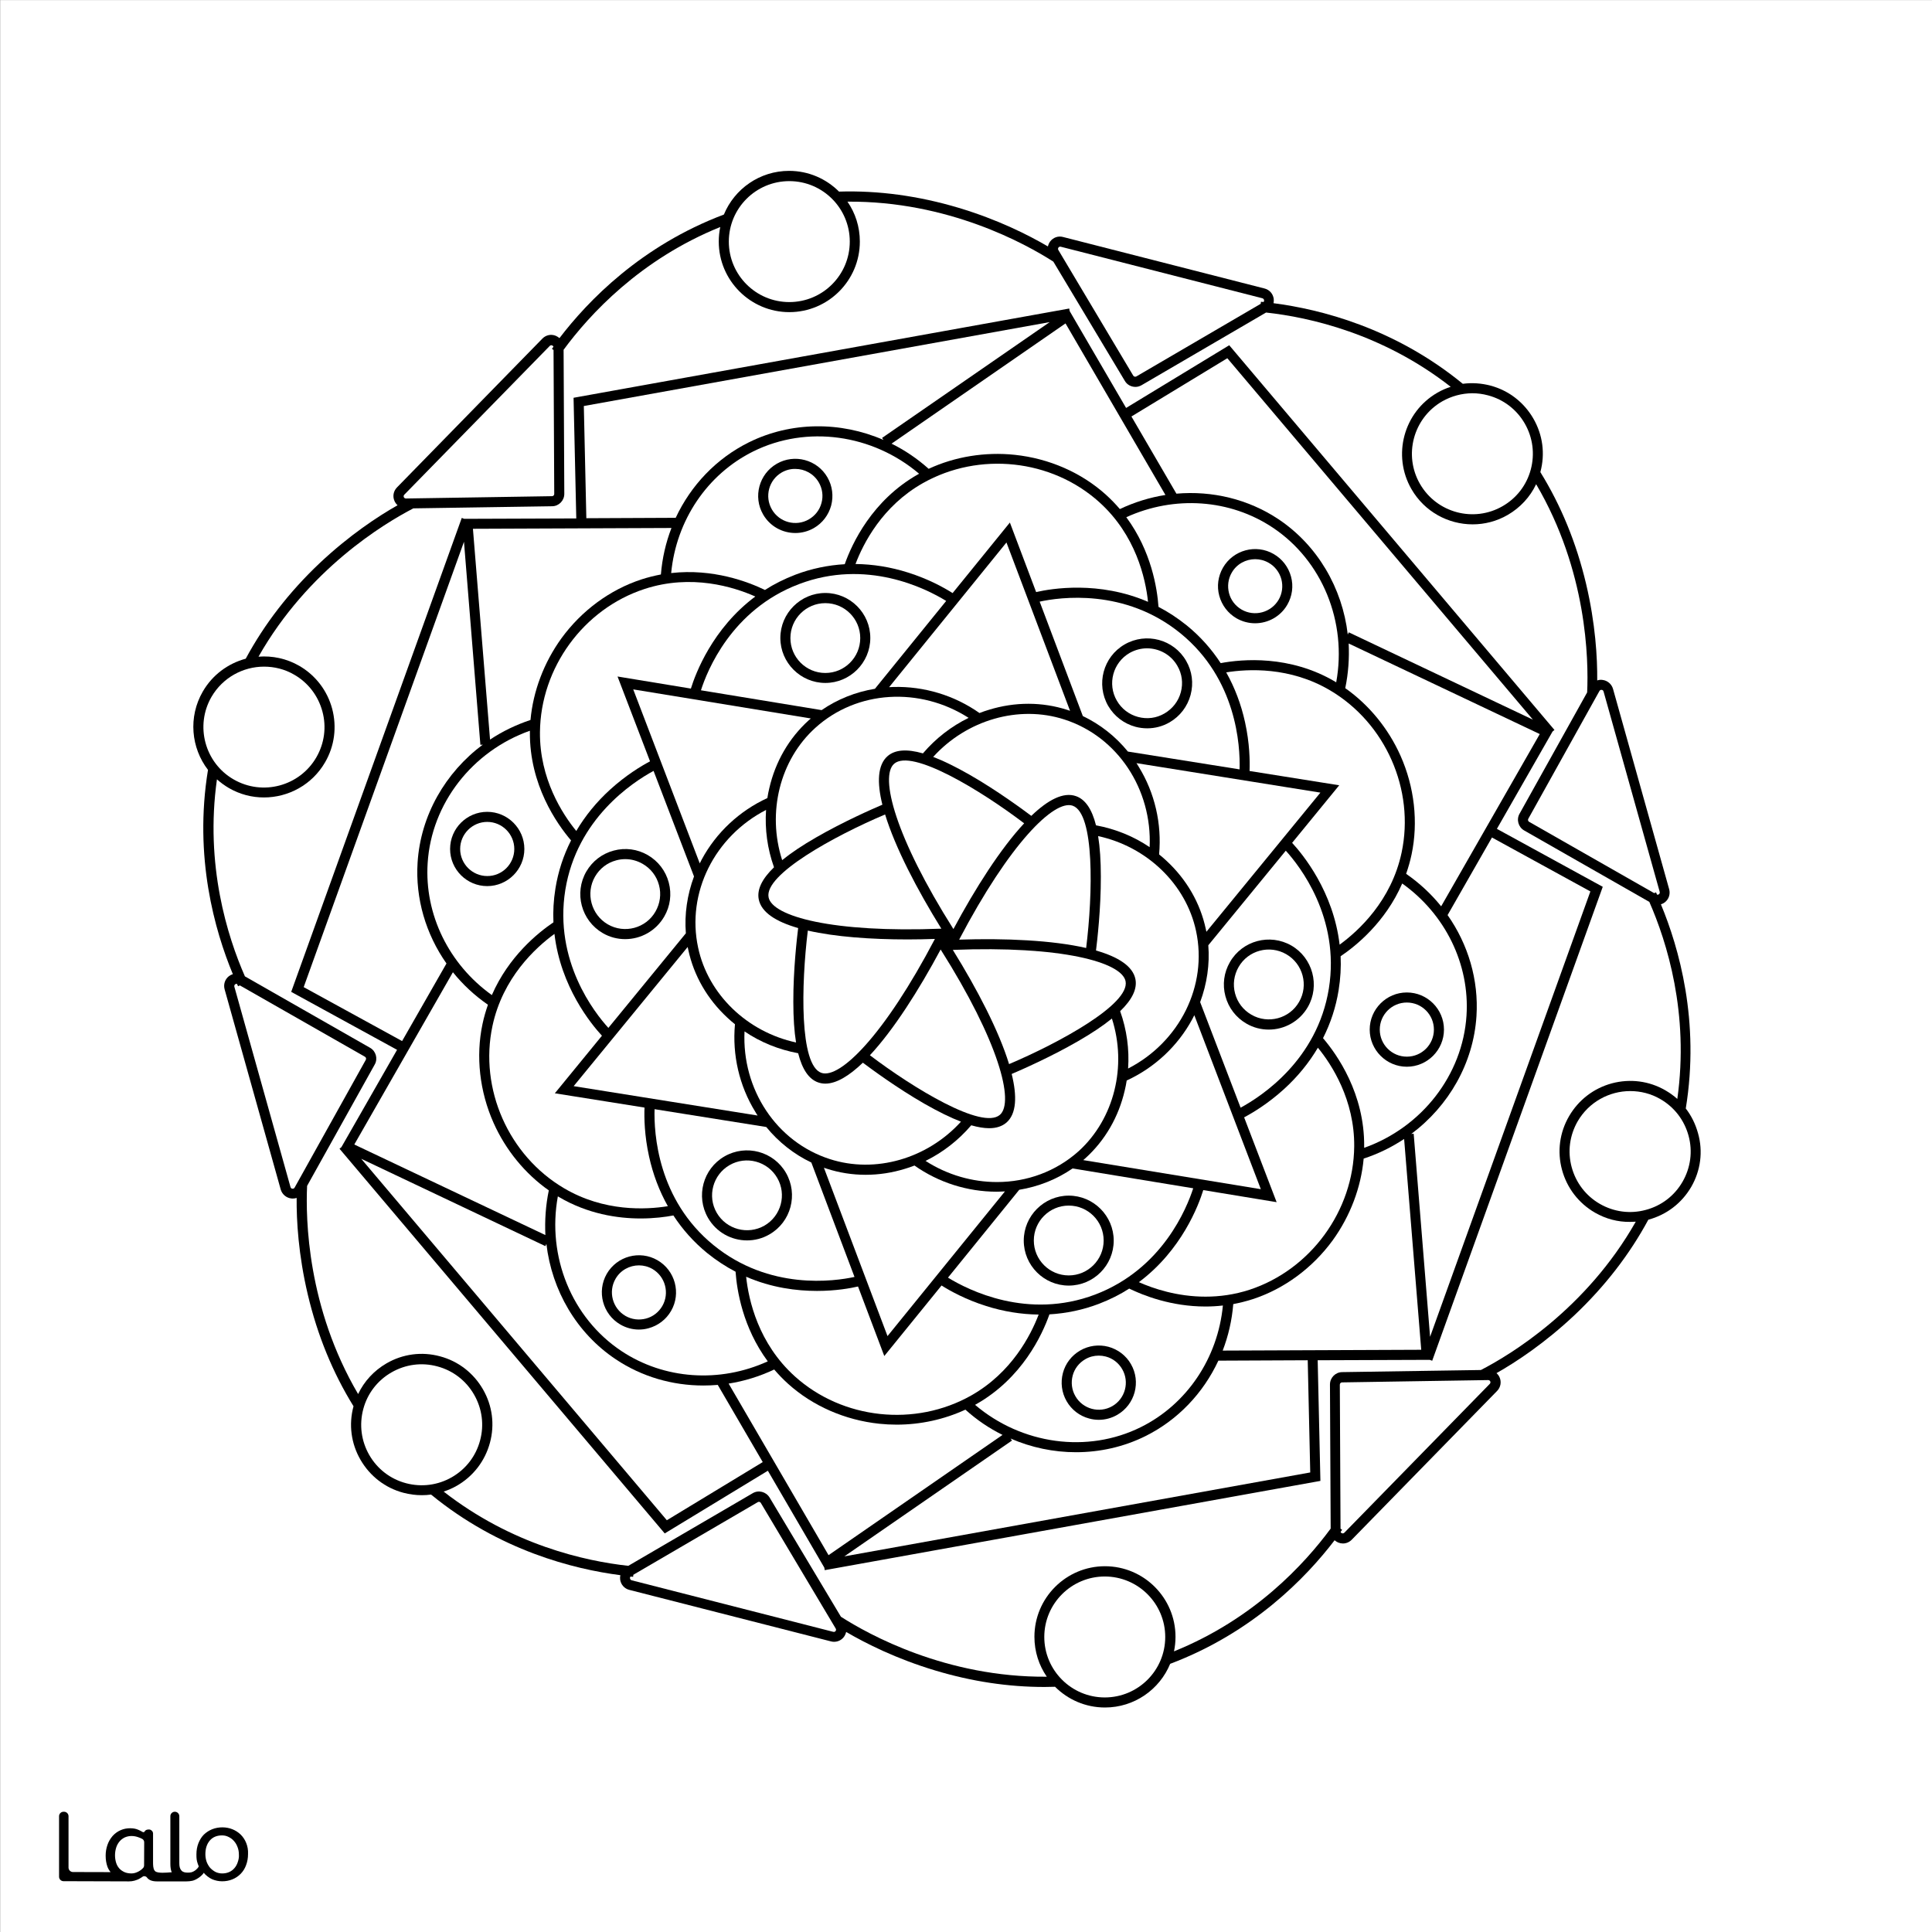
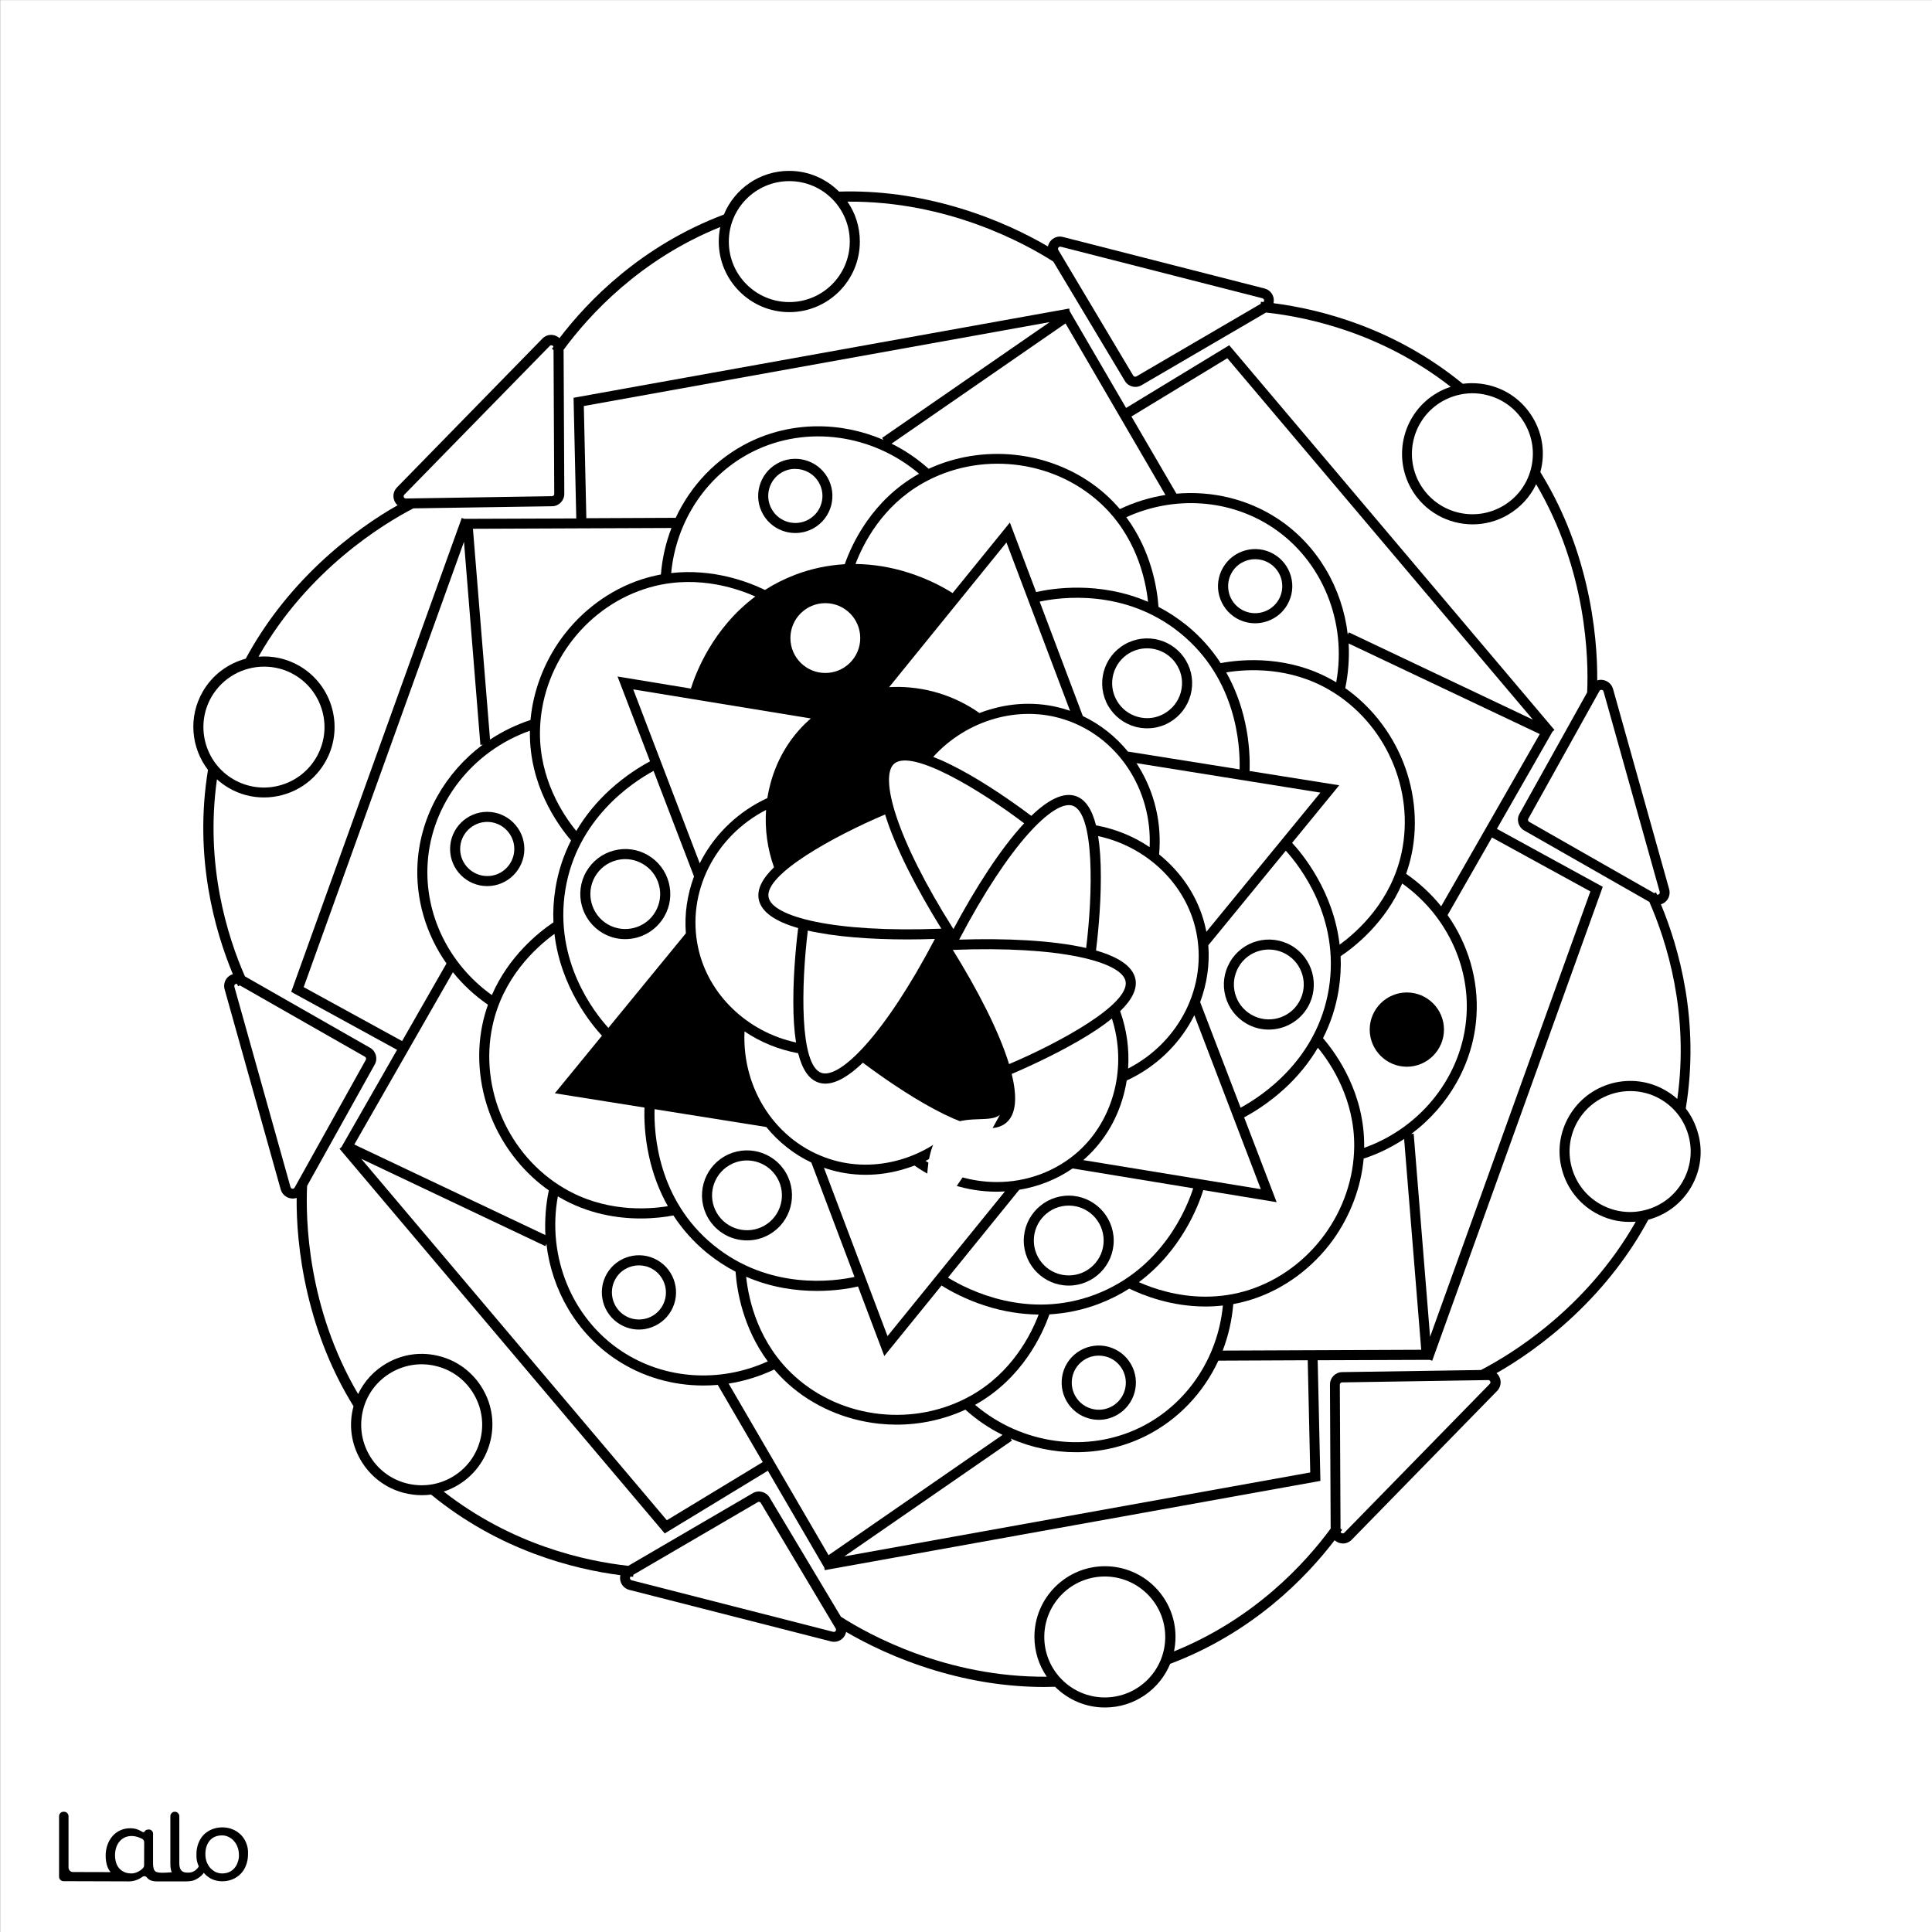
<svg xmlns="http://www.w3.org/2000/svg" version="1.1" id="Layer_1" data-layer="Layer_1" x="0px" y="0px" viewBox="0 0 1920 1920" style="enable-background:new 0 0 1920 1920;" xml:space="preserve">
  <rect x="0" y="0" width="1920" height="1920" fill="#808080" stroke="none" />
  <style type="text/css">
	.st0{fill:#FFFFFF;}
</style>
  <g id="Black">
    <rect x="59" y="63" width="1799" height="1799" />
  </g>
  <g id="Color">
    <path class="st0" d="M850.2,560.5c17.3,0.2,34.9,3,52.2,8.5c20.3,6.4,35.8,15,44.3,20.4l56.9-70.1l26.1,69.1   c15.2-3.5,62.4-11.4,111.2,9.7c-2.5-23.3-12.1-66.3-48.5-99.1c-47.4-42.7-119.4-50.4-175.2-18.9   C876.8,502.9,857.9,540.1,850.2,560.5z" />
    <path class="st0" d="M759.7,1218c16.6-9.6,22.3-30.9,12.7-47.4c-9.6-16.6-30.9-22.3-47.4-12.7c-16.6,9.6-22.3,30.9-12.7,47.4   C721.9,1221.8,743.1,1227.5,759.7,1218z" />
    <path class="st0" d="M1139.9,644.3c-5.9,0-11.8,1.5-17.3,4.6c-16.6,9.6-22.3,30.9-12.7,47.4c4.6,8,12.1,13.8,21.1,16.2   c9,2.4,18.3,1.2,26.3-3.5s13.8-12.1,16.2-21.1c2.4-9,1.2-18.3-3.5-26.3C1163.6,650.5,1151.9,644.3,1139.9,644.3z" />
    <path class="st0" d="M1173.3,629.5c-55.5-45.3-120.4-35.9-140.1-31.6l42.9,113.7c17.2,8.2,32.5,20.2,44.8,35.3l111,17.7   C1232.6,740.7,1228.8,674.8,1173.3,629.5z M1183.2,690.6c-3.1,11.5-10.5,21.2-20.8,27.2c-6.9,4-14.5,6-22.3,6   c-3.9,0-7.8-0.5-11.6-1.5c-11.5-3.1-21.2-10.5-27.2-20.8c-12.3-21.4-5-48.8,16.4-61.1c21.4-12.3,48.8-5,61.1,16.4   C1184.7,667,1186.3,679,1183.2,690.6z" />
-     <path class="st0" d="M696.6,686l119.9,19.7c15.7-10.8,33.7-18,53-21.2l70.8-87.3C920,584.7,861,555,794,580.5   C726.9,605.9,702.7,666.8,696.6,686z M820.2,589.3c24.7,0,44.7,20.1,44.7,44.7s-20.1,44.7-44.7,44.7s-44.7-20.1-44.7-44.7   S795.6,589.3,820.2,589.3z" />
    <path class="st0" d="M604.6,1021.5l77-94c-1.5-18.9,1.3-38.2,8.1-56.5l-40.2-104.9c-21,11.4-76.2,47.5-87.7,118.3   C550.4,955.2,591,1006.6,604.6,1021.5z M582.7,866.1c6-10.3,15.6-17.7,27.2-20.8c11.5-3.1,23.6-1.5,33.9,4.5   c10.3,6,17.7,15.6,20.8,27.2s1.5,23.6-4.5,33.9c-8.3,14.3-23.3,22.4-38.8,22.4c-7.6,0-15.3-1.9-22.3-6   C577.7,914.9,570.3,887.5,582.7,866.1z" />
    <path class="st0" d="M709.1,1237.4c55.5,45.3,120.4,35.9,140.1,31.6l-42.9-113.7c-17.2-8.2-32.5-20.2-44.8-35.3l-111-17.7   C649.8,1126.2,653.5,1192.1,709.1,1237.4z M720,1149.2c21.4-12.3,48.8-5,61.1,16.4c12.3,21.4,5,48.8-16.4,61.1   c-7,4.1-14.7,6-22.3,6c-15.5,0-30.5-8-38.8-22.4C691.3,1188.9,698.6,1161.5,720,1149.2z" />
    <path class="st0" d="M1129.4,758.4c0.8,1.2,1.6,2.4,2.3,3.7c15.9,25.8,23,56.5,20.2,87c2.6,2.1,5.1,4.2,7.5,6.5   c19.9,18.5,33.4,41.9,38.9,67.6c0.2,0.9,0.4,1.9,0.6,2.8l113.3-138.3L1129.4,758.4z" />
    <path class="st0" d="M604,918.6c16.6,9.6,37.9,3.9,47.4-12.7c4.6-8,5.9-17.4,3.5-26.3c-2.4-9-8.1-16.4-16.2-21.1   c-5.4-3.1-11.3-4.7-17.3-4.7c-3,0-6.1,0.4-9,1.2c-9,2.4-16.4,8.1-21.1,16.2C581.8,887.7,587.5,909,604,918.6z" />
    <circle class="st0" cx="820.2" cy="634.1" r="34.7" />
    <path class="st0" d="M1057.7,715c-45.2-14.6-96.9,0.4-130.3,37.2c10.5,4,22.6,10,36.3,17.8c27.7,15.9,53.3,34.9,61.2,40.8   c16.5-15.9,31.9-24,44.4-19.6c9.2,3.2,15.8,12.8,19.9,29c19.3,3.6,37.4,10.9,53.3,21.7C1145.1,784.4,1110.8,732.1,1057.7,715z" />
    <path class="st0" d="M1118.6,975.2c-3.7-19-63.7-35.5-171.7-31.2c24.2,39,45.8,80.5,55.9,113.5   C1052.8,1036.3,1122.9,998,1118.6,975.2z" />
    <path class="st0" d="M763.8,891.7c3.6,19,63.7,35.5,171.7,31.2c-24.2-39-45.8-80.5-55.9-113.5C829.5,830.6,759.4,869,763.8,891.7z" />
    <path class="st0" d="M888,682.7c30.3-0.8,60.4,8.3,85.4,25.9c3.1-1.2,6.2-2.3,9.3-3.2c26-8,53-8,78,0.1c0.9,0.3,1.8,0.6,2.7,0.9   l-63.2-167.3L883.6,682.9C885.1,682.8,886.5,682.7,888,682.7z" />
-     <path class="st0" d="M777.3,854.8c8.7-7.1,19.9-14.6,33.6-22.5c27.7-16,56.9-28.7,66-32.6c-5.5-22.2-4.8-39.6,5.2-48.3   c7.4-6.4,19-7.3,35.1-2.7c12.7-14.9,28.2-26.9,45.4-35.3c-48.5-31.1-111-27.5-152.3,9.9C775,755.2,762.1,807.4,777.3,854.8z" />
    <path class="st0" d="M994.3,1184.2c-1.3,0-2.6,0.1-3.9,0.1c-29,0-57.6-9.1-81.6-26c-3.1,1.2-6.2,2.3-9.3,3.2c-12.9,4-26.1,6-39.2,6   c-13.2,0-26.2-2-38.8-6.1c-0.9-0.3-1.8-0.6-2.7-0.9l63.2,167.3L998.7,1184C997.2,1184.1,995.8,1184.2,994.3,1184.2z" />
    <path class="st0" d="M1105,1012.2c-8.7,7.1-19.9,14.6-33.6,22.5c-27.7,16-56.9,28.7-66,32.6c5.5,22.2,4.8,39.6-5.2,48.3   c-4.3,3.7-10,5.6-17.2,5.6c-5.2,0-11.1-1-17.8-2.9c-12.7,14.9-28.2,26.9-45.4,35.4c21.8,14,46.5,21,70.9,21   c29.7,0,58.7-10.4,81.5-30.9C1107.3,1111.7,1120.2,1059.5,1105,1012.2z" />
    <path class="st0" d="M791.1,1036c-1.8-11.1-2.7-24.5-2.7-40.3c-0.1-32,3.6-63.6,4.8-73.4c-22-6.3-36.7-15.6-39.2-28.7   c-1.8-9.6,3.2-20.1,15.2-31.7c-6.6-18.5-9.2-37.8-7.9-57c-51.2,26.4-79.3,82.4-67.5,136.9C703.7,988.2,742.5,1025.5,791.1,1036z" />
-     <path class="st0" d="M993.7,1107.9c14.6-12.7-1.1-72.9-58.9-164.3c-21.7,40.5-46.8,79.9-70.3,105.1   C907.9,1081.6,976.2,1123.1,993.7,1107.9z" />
+     <path class="st0" d="M993.7,1107.9c-21.7,40.5-46.8,79.9-70.3,105.1   C907.9,1081.6,976.2,1123.1,993.7,1107.9z" />
    <path class="st0" d="M756.1,1493.6c-0.4-0.7-1.2-1.1-1.9-1.1c-0.4,0-0.8,0.1-1.1,0.3L629.4,1565l-0.2,2c-0.8-0.1-1.7-0.2-2.6-0.2   c-0.6,0.6-0.6,1.3-0.5,1.8c0.1,0.6,0.4,1.5,1.7,1.9l200.3,51.2c1.3,0.3,2-0.4,2.3-0.8c0.3-0.4,0.8-1.4,0.1-2.5L756.1,1493.6z" />
    <path class="st0" d="M362.7,1050.2l-124.3-70.9l-1.8,0.8c-0.4-0.8-0.7-1.5-1.1-2.3c-0.2,0-0.3-0.1-0.4-0.1c-0.6,0-1.1,0.3-1.4,0.5   c-0.4,0.3-1.1,1.1-0.8,2.4l55.8,199.1c0.4,1.3,1.3,1.6,1.9,1.6c0.6,0.1,1.6,0,2.2-1.1l70.7-126.9   C364.1,1052.2,363.8,1050.8,362.7,1050.2z" />
    <path class="st0" d="M1479,1371.5C1479,1371.5,1478.9,1371.5,1479,1371.5L1479,1371.5l-145.3,2.3c-1.2,0-2.2,1-2.2,2.3l0.7,143.1   l1.6,1.1c-0.5,0.7-1,1.4-1.5,2.1c0.2,0.8,0.9,1.2,1.3,1.3c0.5,0.2,1.5,0.4,2.4-0.5l144.5-147.9c0.9-0.9,0.7-1.9,0.5-2.5   C1480.8,1372.4,1480.2,1371.5,1479,1371.5z" />
    <path class="st0" d="M1032.2,1306.4c-17.3-0.2-34.9-3-52.2-8.5c-20.3-6.4-35.8-15-44.3-20.4l-56.9,70.1l-26.1-69.1   c-7.3,1.7-22,4.4-40.8,4.4c-20.2,0-45.1-3.1-70.4-14.1c2.5,23.3,12.1,66.3,48.5,99.1c47.4,42.7,119.4,50.4,175.2,18.9   C1005.5,1364,1024.4,1326.8,1032.2,1306.4z" />
    <path class="st0" d="M403.4,495.4l145.2-2.3c1.2,0,2.2-1,2.2-2.2l-0.7-143.1l-1.6-1.1c0.5-0.7,1-1.4,1.5-2.1   c-0.2-0.8-0.9-1.2-1.3-1.3c-0.2-0.1-0.5-0.2-0.9-0.2c-0.5,0-1,0.2-1.5,0.7L401.8,491.6c-0.9,0.9-0.7,1.9-0.5,2.4   C401.5,494.5,402.1,495.4,403.4,495.4z" />
-     <circle class="st0" cx="1398.1" cy="1023.2" r="26.9" />
    <path class="st0" d="M1518.8,813.7c-0.6,1.1-0.2,2.4,0.8,3l124.3,70.9l1.8-0.8c0.4,0.8,0.7,1.5,1.1,2.3c0.8,0.2,1.5-0.2,1.8-0.4   c0.4-0.3,1.1-1.1,0.8-2.4l-55.8-199.1c-0.4-1.3-1.3-1.6-1.9-1.6c-0.6-0.1-1.6,0-2.2,1.1v0L1518.8,813.7z" />
    <path class="st0" d="M1126.2,373.3c0.6,1,2,1.4,3.1,0.8l123.6-72.2l0.2-2c0.8,0.1,1.7,0.2,2.6,0.2c0.6-0.6,0.6-1.3,0.5-1.8   c-0.1-0.6-0.4-1.5-1.7-1.9l-200.3-51.2c-1.3-0.3-2,0.4-2.3,0.8s-0.8,1.4-0.1,2.5L1126.2,373.3z" />
    <path class="st0" d="M1467.3,1009.8c-3,46.7-27.5,89.3-64.8,117.1l2.4-0.2l16.3,201.8l159.3-442.6l-97.8-53.6l-44.1,77.1   C1459.1,938.6,1469.6,973.9,1467.3,1009.8z" />
    <path class="st0" d="M1277.8,845.4l-77,94c1.5,18.9-1.3,38.2-8.1,56.5l40.2,104.9c21-11.4,76.2-47.5,87.7-118.3   C1332,911.7,1291.3,860.3,1277.8,845.4z M1299.7,1000.8c-8.3,14.3-23.3,22.4-38.8,22.4c-7.6,0-15.3-1.9-22.3-6   c-10.3-6-17.7-15.6-20.8-27.2c-3.1-11.5-1.5-23.6,4.5-33.9c12.3-21.4,39.7-28.7,61.1-16.4C1304.6,952,1312,979.4,1299.7,1000.8z" />
    <circle class="st0" cx="1062.1" cy="1232.8" r="34.7" />
    <path class="st0" d="M1278.3,948.3c-16.6-9.6-37.9-3.9-47.4,12.7c-4.6,8-5.9,17.4-3.5,26.3c2.4,9,8.1,16.4,16.2,21.1   c16.6,9.6,37.9,3.9,47.4-12.7C1300.6,979.2,1294.9,957.9,1278.3,948.3z" />
    <path class="st0" d="M1457.4,1009.2c3.3-51-21.1-100.7-63.9-131.2c-16.7,38.4-45.8,61.9-61.2,72.3c0.5,10.7-0.1,22-2,33.8   c-2.7,16.7-7.9,32.6-15.5,47.6c14.1,16.5,41.4,55.3,40.9,107.7c0,0.4,0,0.8,0,1.3C1413.1,1120.3,1453.6,1068.2,1457.4,1009.2z    M1398.1,986.3c20.4,0,36.9,16.6,36.9,36.9s-16.6,36.9-36.9,36.9s-36.9-16.6-36.9-36.9S1377.8,986.3,1398.1,986.3z" />
    <path class="st0" d="M1185.8,1180.9l-119.9-19.7c-15.7,10.8-33.7,18-53,21.2l-70.8,87.3c20.3,12.5,79.3,42.2,146.3,16.8   C1155.4,1261,1179.6,1200.1,1185.8,1180.9z M1062.1,1277.6c-24.7,0-44.7-20.1-44.7-44.7s20.1-44.7,44.7-44.7s44.7,20.1,44.7,44.7   S1086.8,1277.6,1062.1,1277.6z" />
    <path class="st0" d="M1321.7,686c-39.8-23.5-81.5-21.3-103.1-17.8c8.5,15.1,14.8,31.7,18.7,49.5c4.6,20.8,4.9,38.5,4.5,48.5   l89.1,14.2l-46.8,57.2c10.6,11.5,41,48.4,47.2,101.2c18.9-13.8,51.4-43.6,61.6-91.5C1406.2,784.8,1376.9,718.5,1321.7,686z" />
    <path class="st0" d="M511.1,843.7c0-14.8-12.1-26.9-26.9-26.9c-14.8,0-26.9,12.1-26.9,26.9s12.1,26.9,26.9,26.9   C499,870.7,511.1,858.6,511.1,843.7z" />
    <path class="st0" d="M488.8,988.9c16.7-38.4,45.8-61.9,61.2-72.3c-0.5-10.7,0.1-22,2-33.8c2.7-16.7,7.9-32.6,15.5-47.6   c-14.1-16.5-41.4-55.3-40.9-107.7c0-0.4,0-0.8,0-1.3c-57.3,20.3-97.9,72.4-101.6,131.5C421.7,908.7,446.1,958.4,488.8,988.9z    M447.3,843.7c0-20.4,16.6-36.9,36.9-36.9s36.9,16.6,36.9,36.9s-16.6,36.9-36.9,36.9S447.3,864.1,447.3,843.7z" />
    <path class="st0" d="M0.2,0.1v1920h1920V0.1H0.2z M1680.8,1179.4c-9.4,16.2-24.5,27.8-42.6,32.7c0,0-0.1,0-0.1,0   c-18.6,34.5-43.1,66.2-73.3,94.8c-29.7,28-58.2,46.7-77.6,57.7c1.3,1.2,2.4,2.6,3.1,4.3c2,4.6,1,9.8-2.5,13.4l-144.5,147.9   c-2.4,2.4-5.5,3.7-8.7,3.7c-1.5,0-3.1-0.3-4.6-0.9c-1.4-0.6-2.6-1.4-3.7-2.3c-28.3,37.1-81.2,91.8-163.4,122.8   c-10.5,25.5-35.6,43.4-64.8,43.4c-19.4,0-36.9-7.9-49.6-20.6c-3.5,0.1-7,0.2-10.6,0.2c-35.7,0-71.9-5.4-108.2-16.3   c-39.1-11.7-69.5-27.1-88.8-38.4c-0.4,1.7-1.1,3.4-2.2,4.9c-2.4,3.2-6,4.9-9.8,4.9c-1,0-2-0.1-3.1-0.4L625.4,1580   c-4.8-1.2-8.4-5.2-9.1-10.2c-0.2-1.5-0.1-3,0.2-4.4c-46.3-6-120.1-24.4-188.1-80.1c-3.1,0.4-6.1,0.6-9.2,0.6   c-6.1,0-12.2-0.8-18.3-2.4c-18.1-4.8-33.2-16.5-42.6-32.7c-9.4-16.2-11.9-35.1-7-53.2c0,0,0-0.1,0-0.1   c-20.6-33.3-35.8-70.4-45.4-110.9c-9.4-39.7-11.3-73.8-11.1-96.1c-1.2,0.4-2.5,0.6-3.9,0.6c-0.5,0-1,0-1.5-0.1   c-4.9-0.6-9-4.1-10.4-8.8l-55.8-199.1c-1.3-4.8,0.3-9.9,4.3-13c1.2-0.9,2.5-1.6,3.9-2c-17.9-43.1-38.9-116.3-24.7-203   c-16.8-21.8-19.8-52.5-5.2-77.8c9.7-16.8,25.3-28,42.7-32.7c18.6-34.5,43.1-66.2,73.3-94.8c29.7-28,58.2-46.7,77.6-57.7   c-1.3-1.2-2.4-2.6-3.1-4.3c-2-4.6-1-9.8,2.5-13.4l144.5-147.9c3.5-3.6,8.7-4.7,13.3-2.8c1.4,0.6,2.6,1.4,3.7,2.3   c28.3-37.1,81.2-91.8,163.4-122.8c10.5-25.5,35.6-43.4,64.8-43.4c19.4,0,36.9,7.9,49.6,20.6c39.2-1.2,78.9,4.2,118.8,16.1   c39.1,11.7,69.5,27.1,88.8,38.4c0.4-1.7,1.1-3.4,2.2-4.9c3-4,8-5.8,12.8-4.5l200.3,51.2c4.8,1.2,8.4,5.2,9.1,10.2   c0.2,1.5,0.1,3-0.2,4.4c46.3,6,120.1,24.4,188.1,80.1c9.1-1.2,18.4-0.6,27.5,1.8c18.1,4.8,33.2,16.5,42.6,32.7   c9.4,16.2,11.9,35.1,7,53.2c0,0,0,0.1,0,0.1c20.6,33.3,35.8,70.4,45.4,110.9c9.4,39.7,11.3,73.8,11.1,96.1c1.7-0.6,3.5-0.8,5.3-0.5   c4.9,0.6,9,4.1,10.4,8.9l55.8,199.1c1.3,4.8-0.3,9.9-4.3,13c-1.2,0.9-2.5,1.6-3.9,2c17.9,43.1,38.9,116.2,24.7,202.9   c5.6,7.2,9.7,15.6,12.2,24.7C1692.6,1144.3,1690.1,1163.2,1680.8,1179.4z" />
    <path class="st0" d="M1336.9,683.9c23.5,16.5,42.8,40,54.9,67.1c13.9,31.2,17.8,66.1,11,98.2c-1.4,6.7-3.3,13.1-5.4,19.2   c13.3,9.2,25,20.1,34.8,32.3l98-171.2l-189.9-90C1341,654.1,1340,669,1336.9,683.9z" />
    <path class="st0" d="M1345.8,1139.3c0.4-46.2-22.3-81.3-36.1-98.1c-8.8,14.9-20,28.7-33.5,41c-15.7,14.3-30.9,23.5-39.8,28.2   l32.3,84.3l-72.9-12c-4.6,14.9-21.4,59.7-64,91.5c14.4,6.4,38.1,14.4,66.2,14.4c13.8,0,28.6-1.9,43.9-6.9   C1302.4,1261.8,1345.2,1203.3,1345.8,1139.3z" />
    <path class="st0" d="M1270.4,515.9c39,26,63.6,68.5,69,114.7l1-2.2l183,86.8L1219.7,356l-95.3,57.9l44.7,76.7   C1204.6,487.5,1240.4,496,1270.4,515.9z" />
    <path class="st0" d="M1133.7,1418.3c45.8-22.7,76.6-68.6,81.6-120.9c-6,0.7-11.8,1-17.4,1c-33.8,0-61.5-10.9-75.7-17.8   c-9,5.8-19.1,10.9-30.3,15.2c-15.8,6-32.2,9.4-49,10.4c-7.2,20.5-27.2,63.5-72.8,89.3c-0.4,0.2-0.7,0.4-1.1,0.6   C1015.3,1435.5,1080.7,1444.6,1133.7,1418.3z M1060,1392.5c-4.9-8.5-6.2-18.5-3.7-28s8.7-17.5,17.2-22.4c8.5-4.9,18.5-6.2,28-3.7   c9.5,2.6,17.5,8.7,22.4,17.2c10.2,17.6,4.1,40.2-13.5,50.4c-5.7,3.3-12,5-18.4,5c-3.2,0-6.4-0.4-9.6-1.3   C1072.9,1407.2,1064.9,1401,1060,1392.5z" />
    <path class="st0" d="M996.3,1426c-13.2-6.5-25.6-14.9-36.9-25.1c-21,9.7-44.5,14.9-68.3,14.9c-5.8,0-11.5-0.3-17.3-0.9   c-34-3.6-66.1-17.6-90.5-39.6c-5.1-4.6-9.7-9.4-13.9-14.3c-14.6,6.9-29.9,11.6-45.3,14l99.3,170.5L996.3,1426z" />
    <path class="st0" d="M617.5,1342.6c42.5,28.3,97.7,32.1,145.5,10.3c-24.9-33.7-30.7-70.7-32-89.1c-9.5-4.9-19-11.1-28.3-18.6   c-13.1-10.7-24.3-23.2-33.5-37.3c-7.8,1.5-19.1,3-32.5,3c-23.2,0-52.6-4.5-81.2-21.3c-0.4-0.2-0.7-0.4-1.1-0.7   C543.4,1248.7,568.2,1309.8,617.5,1342.6z M603,1265.9c10.2-17.6,32.8-23.7,50.4-13.5c17.6,10.2,23.7,32.8,13.5,50.4   c-4.9,8.5-12.9,14.6-22.4,17.2c-3.2,0.9-6.4,1.3-9.6,1.3c-6.4,0-12.7-1.7-18.4-5C598.9,1306.1,592.9,1283.5,603,1265.9z" />
    <path class="st0" d="M1105.4,1397.4c12.8-7.4,17.3-23.9,9.8-36.8c-3.6-6.2-9.4-10.7-16.3-12.5c-2.3-0.6-4.7-0.9-7-0.9   c-4.7,0-9.3,1.2-13.4,3.6c-6.2,3.6-10.7,9.4-12.5,16.3s-0.9,14.2,2.7,20.4C1076.1,1400.4,1092.6,1404.8,1105.4,1397.4z" />
    <path class="st0" d="M560.6,1180.9c39.8,23.5,81.5,21.3,103.1,17.8c-8.5-15.1-14.8-31.7-18.7-49.5c-4.6-20.8-4.9-38.5-4.5-48.5   l-89.1-14.2l46.8-57.2c-10.6-11.5-41-48.4-47.2-101.2c-18.9,13.8-51.4,43.6-61.6,91.5C476.1,1082.1,505.4,1148.4,560.6,1180.9z" />
    <path class="st0" d="M744.2,439.6c42-20.8,91.1-20.9,133.8-2.4l-1.4-2l166.6-115.1l-463,83.4l2.5,111.5l88.8-0.4   C686.6,482.3,711.9,455.6,744.2,439.6z" />
    <path class="st0" d="M1138.1,1427.3c-21.6,10.7-45.2,15.9-68.8,15.9c-22.2,0-44.3-4.6-65-13.6l1.4,2l-166.6,115.1l463-83.4   l-2.5-111.5l-88.8,0.4C1195.7,1384.6,1170.4,1411.3,1138.1,1427.3z" />
    <path class="st0" d="M1355.2,1151.4c-2.6,28.6-13.3,57-30.7,81.1c-20.1,27.6-48.3,48.4-79.6,58.6c-6.5,2.1-13,3.7-19.3,4.9   c-1.3,16.1-4.9,31.6-10.5,46.2l197.3-0.8l-17-209.5C1383,1140.1,1369.6,1146.7,1355.2,1151.4z" />
    <path class="st0" d="M536.6,727.7c-0.4,46.2,22.3,81.3,36.1,98.1c8.8-14.9,20-28.7,33.5-41c15.7-14.3,30.9-23.5,39.8-28.2   l-32.3-84.3l72.9,12c4.6-14.9,21.4-59.7,64-91.5c-21.4-9.5-63.4-22.7-110-7.5C579.9,605.1,537.2,663.6,536.6,727.7z" />
    <path class="st0" d="M1585,1205.1c-16.2-9.4-27.8-24.5-32.7-42.6s-2.4-37,7-53.2s24.5-27.8,42.6-32.7c18.1-4.8,37-2.4,53.2,7   c4.3,2.5,8.2,5.3,11.8,8.5c12-85.1-10.4-156.1-27.8-195.8l-124.4-71c-5.8-3.3-7.9-10.8-4.6-16.6l67.2-120.6   c1.5-32.8-0.1-120.8-50.7-206.9c-6,12.7-15.8,23.3-28.2,30.5c-11,6.4-23.1,9.4-34.9,9.4c-24.3,0-47.9-12.6-60.8-35   c-19.3-33.5-7.8-76.5,25.7-95.8c4.3-2.5,8.7-4.4,13.3-5.9c-67.7-52.9-140.4-69.1-183.5-73.8l-123.7,72.2c-1.9,1.1-4,1.7-6.1,1.7   c-4.2,0-8.3-2.1-10.5-5.9L1046.8,260c-27.6-17.7-104.7-60.4-204.6-59.6c7.8,11.3,12.3,24.9,12.3,39.7c0,38.7-31.5,70.1-70.1,70.1   s-70.1-31.5-70.1-70.1c0-5,0.5-9.8,1.5-14.5c-79.7,32.2-130,87.1-155.7,122l0.7,143.2c0,6.7-5.4,12.2-12,12.3l-138,2.1   c-29.1,15.1-104.6,60.5-153.9,147.4c13.7-1.1,27.8,1.8,40.5,9.1c16.2,9.4,27.8,24.5,32.7,42.6c4.8,18.1,2.4,37-7,53.2   c-13,22.5-36.6,35-60.8,35c-11.9,0-23.9-3-34.9-9.4c-4.3-2.5-8.2-5.4-11.8-8.6c-12,85.1,10.4,156.2,27.8,195.8l124.4,71   c5.8,3.3,7.9,10.8,4.6,16.6l-67.2,120.6c-1.5,32.8,0.1,120.8,50.7,206.9c6-12.7,15.8-23.3,28.2-30.5c16.2-9.4,35.1-11.9,53.2-7   c18.1,4.8,33.2,16.5,42.6,32.7s11.9,35.1,7,53.2s-16.5,33.2-32.7,42.6c-4.3,2.5-8.7,4.4-13.3,5.9c67.7,52.9,140.4,69.1,183.5,73.8   l123.7-72.2c5.8-3.4,13.2-1.4,16.7,4.3l70.9,118.5c27.6,17.7,104.7,60.4,204.6,59.6c-7.8-11.3-12.3-24.9-12.3-39.7   c0-38.7,31.5-70.1,70.1-70.1c38.7,0,70.1,31.5,70.1,70.1c0,5-0.5,9.8-1.5,14.5c79.7-32.2,130-87.1,155.7-122l-0.7-143.2   c0-6.7,5.4-12.2,12-12.3l138-2.1c29.1-15,104.6-60.5,153.9-147.4c-1.8,0.1-3.7,0.2-5.5,0.2   C1607.8,1214.5,1595.8,1211.3,1585,1205.1z M1309.5,1351.8l2.7,119.9l-492.6,88.7l-0.4-2.5l-56.1-96.3l-102.5,62.3l-323.2-382.3   l1.9-1.6l55.3-96.7l-105.2-57.6l169.5-471l2.4,0.9l111.4-0.4l-2.7-119.9l492.6-88.7l0.4,2.5l56.1,96.3l102.5-62.3l323.2,382.3   l-1.9,1.6l-55.3,96.7l105.2,57.6l-169.5,471l-2.4-0.9L1309.5,1351.8z" />
    <path class="st0" d="M888.6,759c-14.6,12.7,1.1,72.9,58.9,164.3c21.7-40.5,46.8-79.9,70.3-105.1C974.5,785.3,906.1,743.8,888.6,759   z" />
    <path class="st0" d="M527.2,715.5c2.6-28.6,13.3-57,30.7-81.1c20.1-27.6,48.3-48.4,79.6-58.6c6.5-2.1,13-3.7,19.3-4.9   c1.3-16.1,4.9-31.7,10.5-46.2l-197.3,0.8L487,735C499.3,726.8,512.8,720.3,527.2,715.5z" />
    <path class="st0" d="M415,857.1c3-46.7,27.5-89.3,64.8-117.1l-2.4,0.2l-16.3-201.8L301.8,981l97.8,53.6l44.1-77.1   C423.2,928.3,412.7,893,415,857.1z" />
    <path class="st0" d="M545.4,1183c-23.5-16.5-42.8-40-54.9-67.1c-13.9-31.2-17.8-66.1-11-98.2c1.4-6.7,3.3-13.1,5.4-19.2   c-13.3-9.2-25-20.1-34.8-32.3l-98,171.2l189.9,90C541.3,1212.8,542.3,1197.9,545.4,1183z" />
    <path class="st0" d="M698.9,1376.9c-30.7,0-61-8.7-86.9-26c-39-26-63.6-68.5-69-114.7l-1,2.2l-183-86.8l303.7,359.2L758,1453   l-44.7-76.7C708.5,1376.7,703.7,1376.9,698.9,1376.9z" />
    <path class="st0" d="M621.5,1307.7c6.2,3.6,13.5,4.5,20.4,2.7s12.7-6.3,16.3-12.5c7.4-12.8,3-29.3-9.8-36.8   c-4.2-2.4-8.8-3.6-13.4-3.6c-9.3,0-18.4,4.8-23.3,13.4C604.3,1283.7,608.7,1300.2,621.5,1307.7z" />
    <path class="st0" d="M695.4,858c0.6-1.3,1.3-2.6,2-3.9c14.4-26.7,37.4-48.2,65.2-61c0.5-3.2,1.1-6.5,1.9-9.7   c6.1-26.5,19.6-49.8,39.1-67.5c0.7-0.6,1.4-1.3,2.2-1.9l-176.5-28.9L695.4,858z" />
    <path class="st0" d="M886,440.9c13.2,6.5,25.6,14.9,36.9,25c26.1-12.1,56-17,85.6-13.9c34,3.6,66.1,17.6,90.5,39.6   c5.1,4.6,9.7,9.4,13.9,14.3c14.6-6.9,29.9-11.6,45.3-14l-99.3-170.5L886,440.9z" />
-     <path class="st0" d="M752.9,1108.6c-0.8-1.2-1.6-2.4-2.3-3.7c-15.9-25.8-23-56.5-20.2-87c-2.6-2.1-5.1-4.2-7.5-6.5   C703,993,689.5,969.6,684,943.9c-0.2-0.9-0.4-1.9-0.6-2.8l-113.3,138.3L752.9,1108.6z" />
    <path class="st0" d="M1264.8,524.3c-42.5-28.3-97.7-32.1-145.5-10.3c24.9,33.7,30.7,70.7,32,89.1c9.5,4.9,19,11.1,28.3,18.6   c13.1,10.7,24.3,23.2,33.5,37.3c21.4-4,68.6-8.2,113.7,18.4c0.4,0.2,0.7,0.4,1.1,0.7C1338.9,618.2,1314.1,557.1,1264.8,524.3z    M1279.3,601c-6.8,11.8-19.3,18.4-32,18.4c-6.3,0-12.6-1.6-18.4-4.9c-8.5-4.9-14.6-12.9-17.2-22.4c-2.6-9.5-1.2-19.5,3.7-28   c10.2-17.6,32.8-23.7,50.4-13.5c8.5,4.9,14.6,12.9,17.2,22.4S1284.2,592.5,1279.3,601z" />
    <path class="st0" d="M1260.8,559.3c-4.2-2.4-8.8-3.6-13.4-3.6c-9.3,0-18.4,4.8-23.3,13.4c-3.6,6.2-4.5,13.5-2.7,20.4   s6.3,12.7,12.5,16.3c12.8,7.4,29.3,3,36.8-9.8c3.6-6.2,4.5-13.5,2.7-20.4C1271.5,568.7,1267,562.8,1260.8,559.3z" />
    <path class="st0" d="M1186.9,1008.9c-0.6,1.3-1.3,2.6-2,3.9c-14.4,26.7-37.4,48.2-65.2,61c-0.5,3.2-1.1,6.5-1.9,9.7   c-6.1,26.5-19.6,49.8-39.1,67.5c-0.7,0.6-1.4,1.3-2.2,1.9l176.5,28.9L1186.9,1008.9z" />
    <path class="st0" d="M1066,800.7c-18.3-6.3-62.6,37.4-112.8,133.1c45.9-1.5,92.6,0.6,126.2,8.3   C1086.1,888.2,1087.9,808.3,1066,800.7z" />
    <path class="st0" d="M816.3,1066.2c18.3,6.3,62.6-37.4,112.8-133.1c-9,0.3-18,0.5-27,0.5c-36.7,0-72.2-2.6-99.3-8.8   C796.2,978.7,794.4,1058.6,816.3,1066.2z" />
    <path class="st0" d="M1188.6,925.1c-10-46.5-48.8-83.7-97.3-94.2c1.8,11.1,2.7,24.5,2.7,40.3c0.1,32-3.6,63.6-4.8,73.4   c22,6.3,36.7,15.6,39.2,28.6c1.8,9.6-3.2,20.1-15.2,31.7c6.6,18.5,9.2,37.8,7.9,57C1172.2,1035.6,1200.4,979.7,1188.6,925.1z" />
    <path class="st0" d="M824.7,1151.9c45.2,14.6,96.9-0.4,130.3-37.2c-10.5-4-22.6-10-36.3-17.8c-27.7-15.9-53.3-34.9-61.2-40.8   c-13.5,13-26.3,20.8-37.3,20.8c-2.4,0-4.8-0.4-7.1-1.2c-9.2-3.2-15.8-12.8-19.9-29c-19.3-3.6-37.4-10.9-53.3-21.7   C737.2,1082.5,771.5,1134.8,824.7,1151.9z" />
    <path class="st0" d="M748.6,448.6c-45.8,22.7-76.6,68.6-81.6,120.9c41.6-4.7,76.5,8.7,93.2,16.8c9-5.8,19.1-10.9,30.3-15.2   c15.8-6,32.2-9.4,49-10.4c7.2-20.5,27.2-63.5,72.8-89.3c0.4-0.2,0.7-0.4,1.1-0.6C867,431.4,801.7,422.3,748.6,448.6z M822.3,474.4   c4.9,8.5,6.2,18.5,3.7,28c-2.6,9.5-8.7,17.5-17.2,22.4c-5.8,3.3-12.1,4.9-18.4,4.9c-12.8,0-25.2-6.6-32-18.4   c-10.2-17.6-4.1-40.2,13.5-50.4C789.5,450.7,812.2,456.8,822.3,474.4z" />
    <path class="st0" d="M776.9,469.5c-12.8,7.4-17.3,23.9-9.8,36.8c7.4,12.8,23.9,17.3,36.8,9.8c6.2-3.6,10.7-9.4,12.5-16.3   c1.9-6.9,0.9-14.2-2.7-20.4c-5-8.6-14-13.4-23.3-13.4C785.8,465.9,781.1,467.1,776.9,469.5z" />
    <path class="st0" d="M1672.1,1174.4c8-13.9,10.2-30.1,6-45.6s-14.1-28.5-28-36.5c-9.4-5.5-19.8-8-30-8c-20.8,0-41,10.8-52.2,30   c-8,13.9-10.2,30.1-6,45.6c4.2,15.5,14.1,28.5,28,36.5c13.9,8,30.1,10.2,45.6,6C1651.1,1198.3,1664.1,1188.3,1672.1,1174.4z" />
    <path class="st0" d="M1158,1626.8c0-33.2-27-60.1-60.1-60.1c-33.2,0-60.1,27-60.1,60.1c0,33.2,27,60.1,60.1,60.1   C1131.1,1686.9,1158,1660,1158,1626.8z" />
    <path class="st0" d="M449.1,1468c13.9-8,23.9-21,28-36.5c4.2-15.5,2-31.7-6-45.6s-21-23.9-36.5-28c-15.5-4.2-31.7-2-45.6,6   c-13.9,8-23.9,21-28,36.5s-2,31.7,6,45.6s21,23.9,36.5,28C419,1478.1,435.2,1476,449.1,1468z" />
    <path class="st0" d="M314.4,752.6c8-13.9,10.2-30.1,6-45.6c-4.2-15.5-14.1-28.5-28-36.5c-9.4-5.5-19.8-8-30-8   c-20.8,0-41,10.8-52.2,30c-16.6,28.7-6.7,65.6,22,82.1C261,791.2,297.8,781.3,314.4,752.6z" />
    <circle class="st0" cx="784.4" cy="240.1" r="60.1" />
    <path class="st0" d="M1433.2,398.9c-28.7,16.6-38.6,53.4-22,82.1s53.4,38.6,82.1,22c13.9-8,23.9-21,28-36.5s2-31.7-6-45.6   s-21-23.9-36.5-28c-5.2-1.4-10.4-2.1-15.7-2.1C1452.7,390.9,1442.5,393.6,1433.2,398.9z" />
    <path d="M244.7,1831.6c-1.2-3.1-3.1-6-5.5-8.4c-2.4-2.3-5.2-4.1-8.2-5.3c-3.2-1.3-6.6-1.9-10-1.9c-3.5,0-7,0.6-10.2,1.9   c-3,1.2-5.8,3-8.2,5.3c-2.3,2.3-4,5.1-5.4,8.5c-1.3,3.3-2,7-2,11.2c0,4,0.2,6,1.3,9.2c0.3,0.9,0.9,2.6,1,2.7   c-0.8,2-3.8,4.8-7.1,5.8c-1.2,0.3-2.4,0.4-3.7,0.4c-2.7,0-4.9-0.4-6.4-2.1s-2.1-3.8-2.1-7.3v-46.7c0-2.4-2-4.4-4.4-4.4h-0.1   c-2.4,0-4.4,2-4.4,4.4v47.5c0,3.1,0.4,5.7,1.2,7.9c0.1,0.2,0.1,0.3,0.2,0.5c-0.4-0.1-0.8-0.2-1.3-0.1c-3.5,0.3-12.7,1.2-15.2-1.1   c-0.2-0.2-0.4-0.4-0.6-0.7c-1.5-1.9-1.5-5.9-1.5-8.3v-28.4c0-1.9-1.4-3.6-3.3-4l0,0l0,0l0,0c-0.4-0.1-3.8-0.4-5,1.8v0.1   c-0.4,0.7-1.4,0.9-2.1,0.5l0,0c-1.3-0.8-2.7-1.5-4.1-2.1c-2.4-1.1-5.1-1.6-8.1-1.6c-6.8-0.1-13.2,2.7-17.7,7.8   c-2.2,2.6-3.9,5.5-5,8.7c-1.2,3.4-1.8,7-1.8,10.7c0,4.1,0.6,7.8,1.8,11.1c0.7,1.9,1.8,3.7,3.1,5.3l-37.4-0.1c-2.4,0-4.4-2-4.4-4.4   v-51.1c0-2.4-2-4.4-4.4-4.4h-0.6c-2.4,0-4.4,2-4.4,4.4v60.2c0,2.4,2,4.4,4.4,4.4l65,0.2c1.8,0,3.7-0.2,5.5-0.7c1.7-0.5,3.7-1.2,5-2   c0.7-0.4,1.2-0.7,1.7-1s1-0.6,1.5-1c1.2-0.9,3.3-0.5,4.2,0.8c2,2.7,5.3,3.9,10,3.9h29.3c1.9,0,3.9-0.2,5.8-0.6   c3.7-0.8,9.2-4.4,11.5-8c0.1-0.1-0.1,0.1,0,0c1.3,2.2,5.8,5.5,8.3,6.5c3.1,1.3,6.5,2,9.9,2c3.5,0,6.9-0.6,10.1-1.9   c6.3-2.5,11.3-7.6,13.6-14c1.3-3.4,2-7.1,2-11.2C246.7,1838.5,246,1834.8,244.7,1831.6z M143.2,1853.7c0,1-0.3,2-1,2.7   c-1.3,1.4-2.9,2.6-4.6,3.5c-2.3,1.2-4.5,1.9-7,1.9c-2.3,0-4.9-0.4-6.9-1.3c-1.9-0.9-3.5-1.9-5-3.5c-1.5-1.7-2.4-3.2-3.2-5.5   c-0.8-2.5-1.2-5.1-1.2-7.7s0.4-5.3,1.2-7.8c0.7-2.2,1.8-4.2,3.3-6c1.4-1.7,3.2-3,5.2-4c2.1-0.9,4.3-1.4,6.6-1.4s4.6,0.4,6.8,1.2   c1.4,0.5,2.7,1,4,1.7c1.2,0.7,2,2.1,1.9,3.5L143.2,1853.7L143.2,1853.7z M236.3,1850.5c-0.7,2.2-1.8,4.3-3.3,6   c-1.4,1.7-3.2,3-5.2,3.9c-2.2,1-4.6,1.4-7,1.4c-2.3,0-4.6-0.5-6.7-1.5c-2-1.1-3.8-2.5-5.3-4.1c-1.5-1.8-2.7-3.9-3.5-6.1   c-0.8-2.4-1.2-4.9-1.2-7.4c0-5.7,1.5-10.2,4.4-13.6s7-5.1,12.2-5.1c2.3,0,4.5,0.5,6.6,1.6c2,1,3.8,2.3,5.3,4.1   c1.6,1.8,2.7,3.8,3.5,6c0.9,2.3,1.3,4.8,1.3,7.3C237.6,1845.4,237.2,1848,236.3,1850.5z" />
  </g>
</svg>